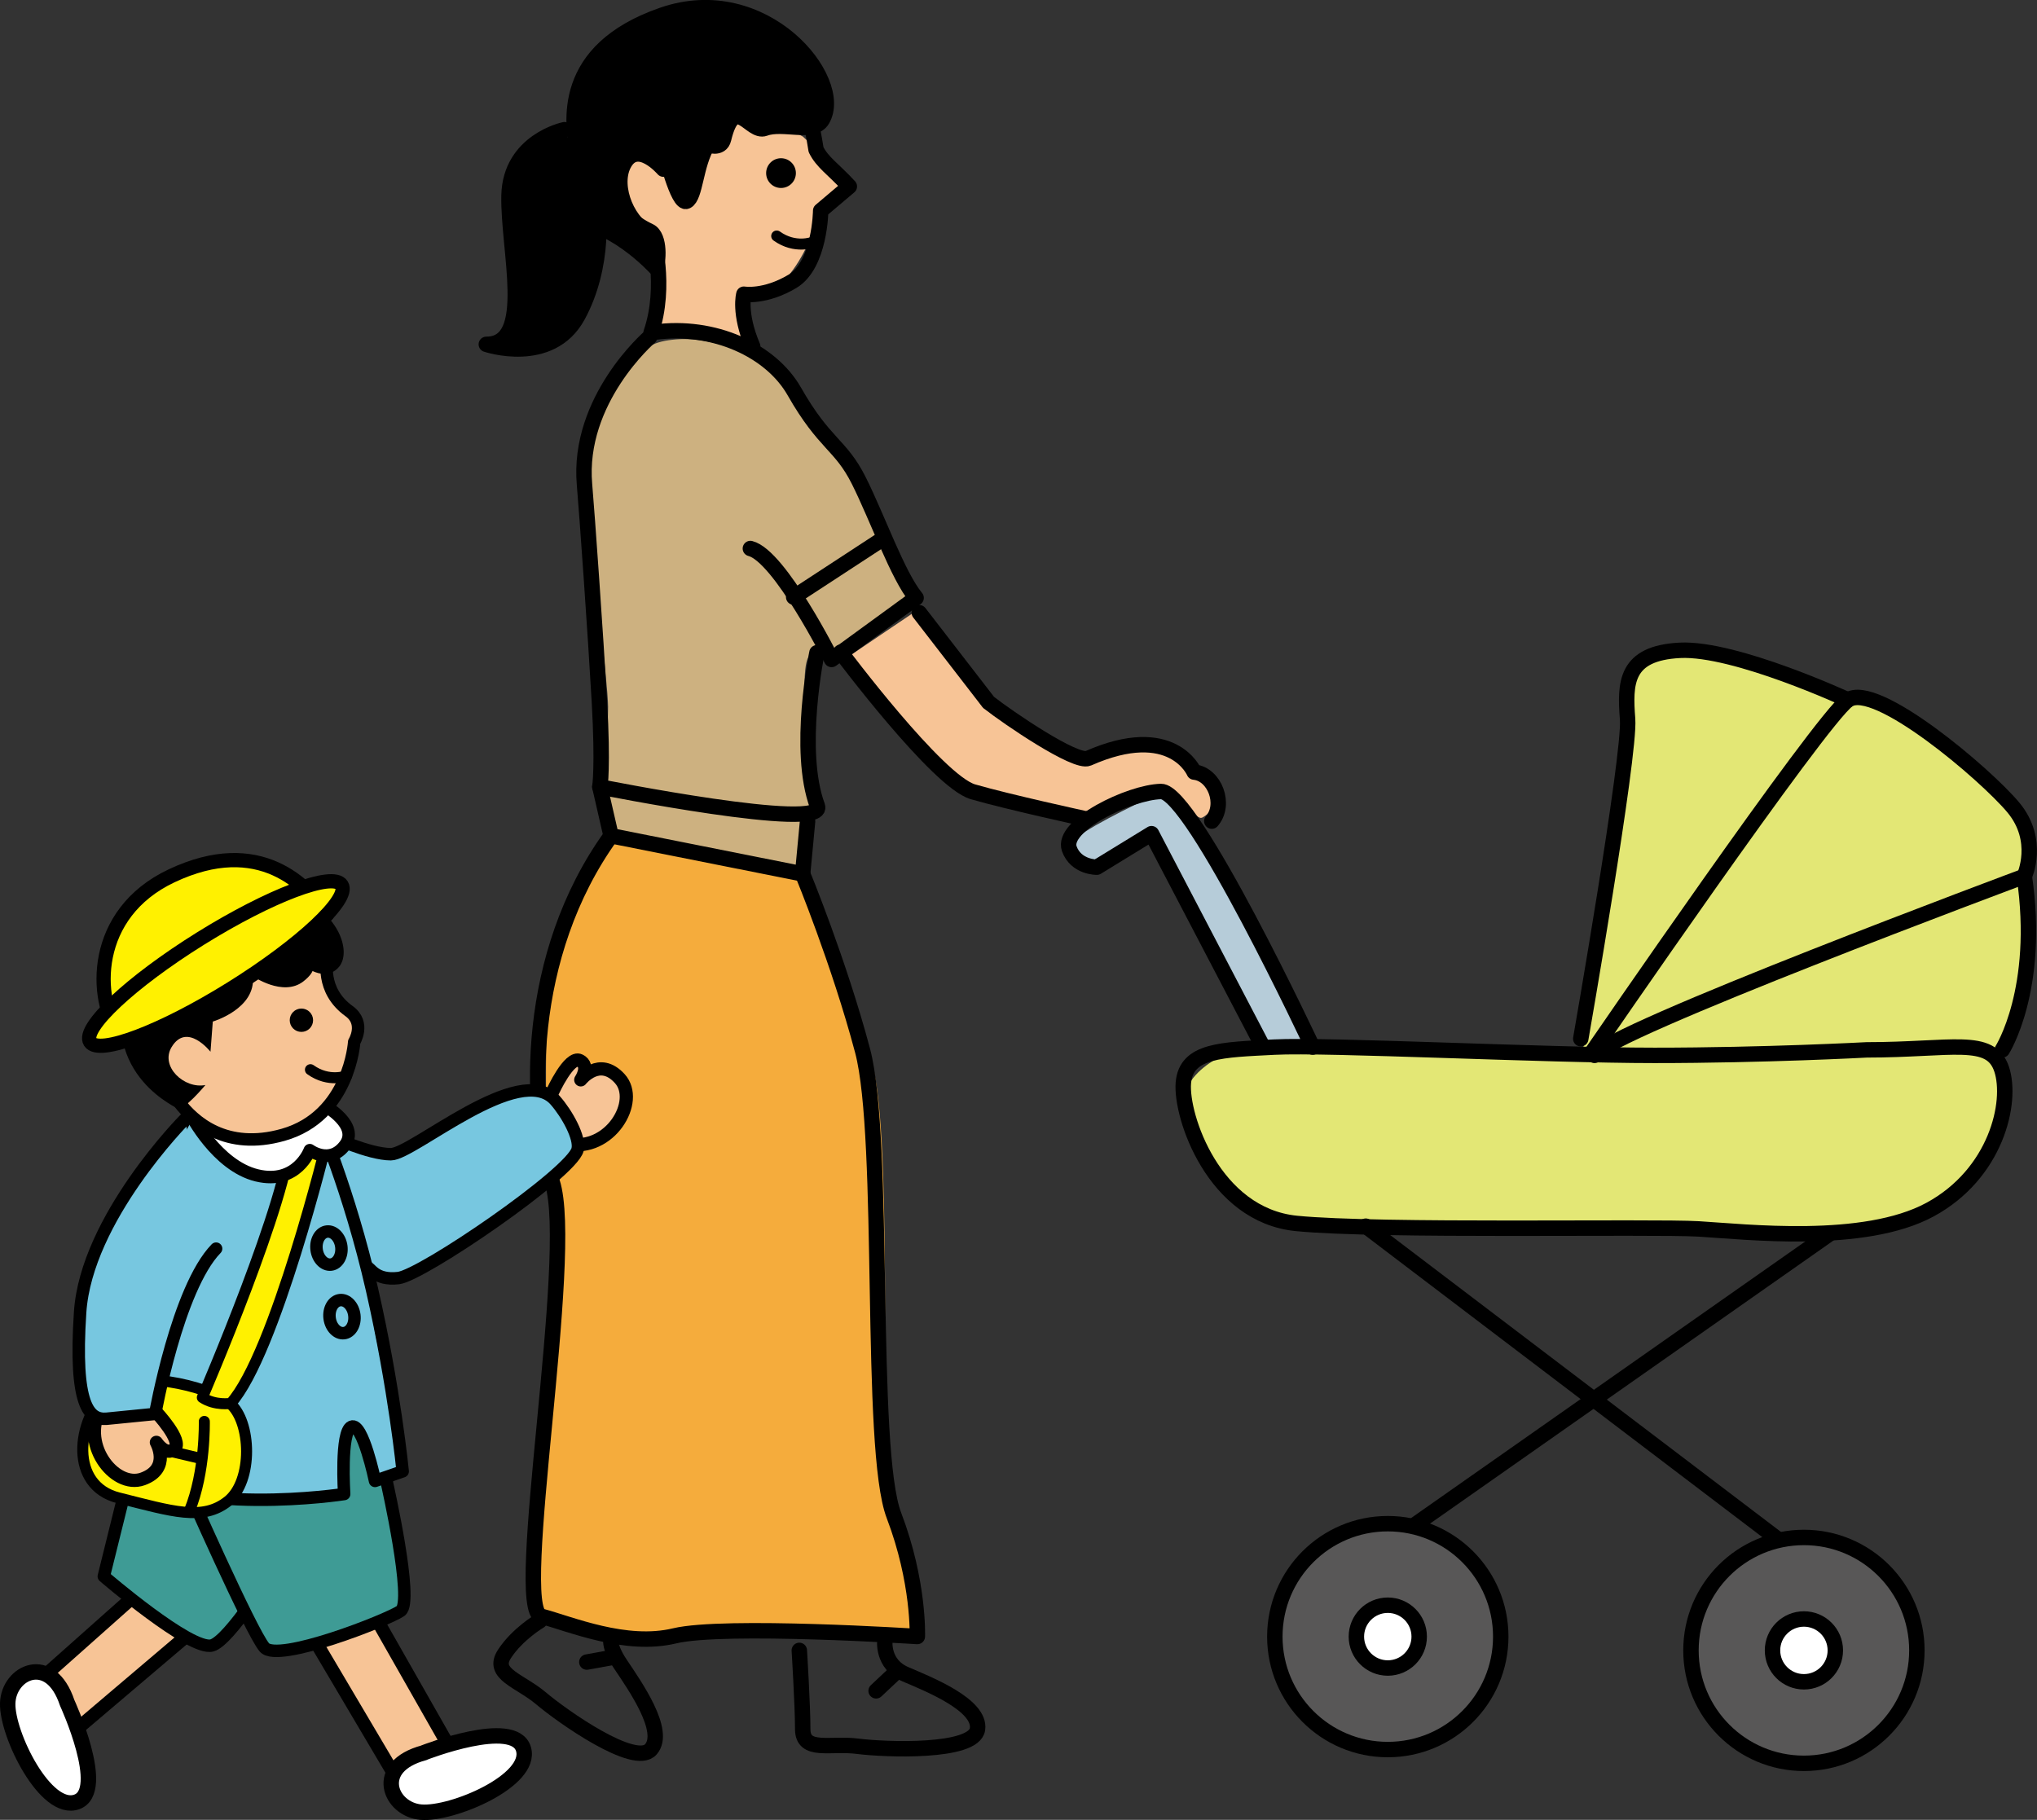
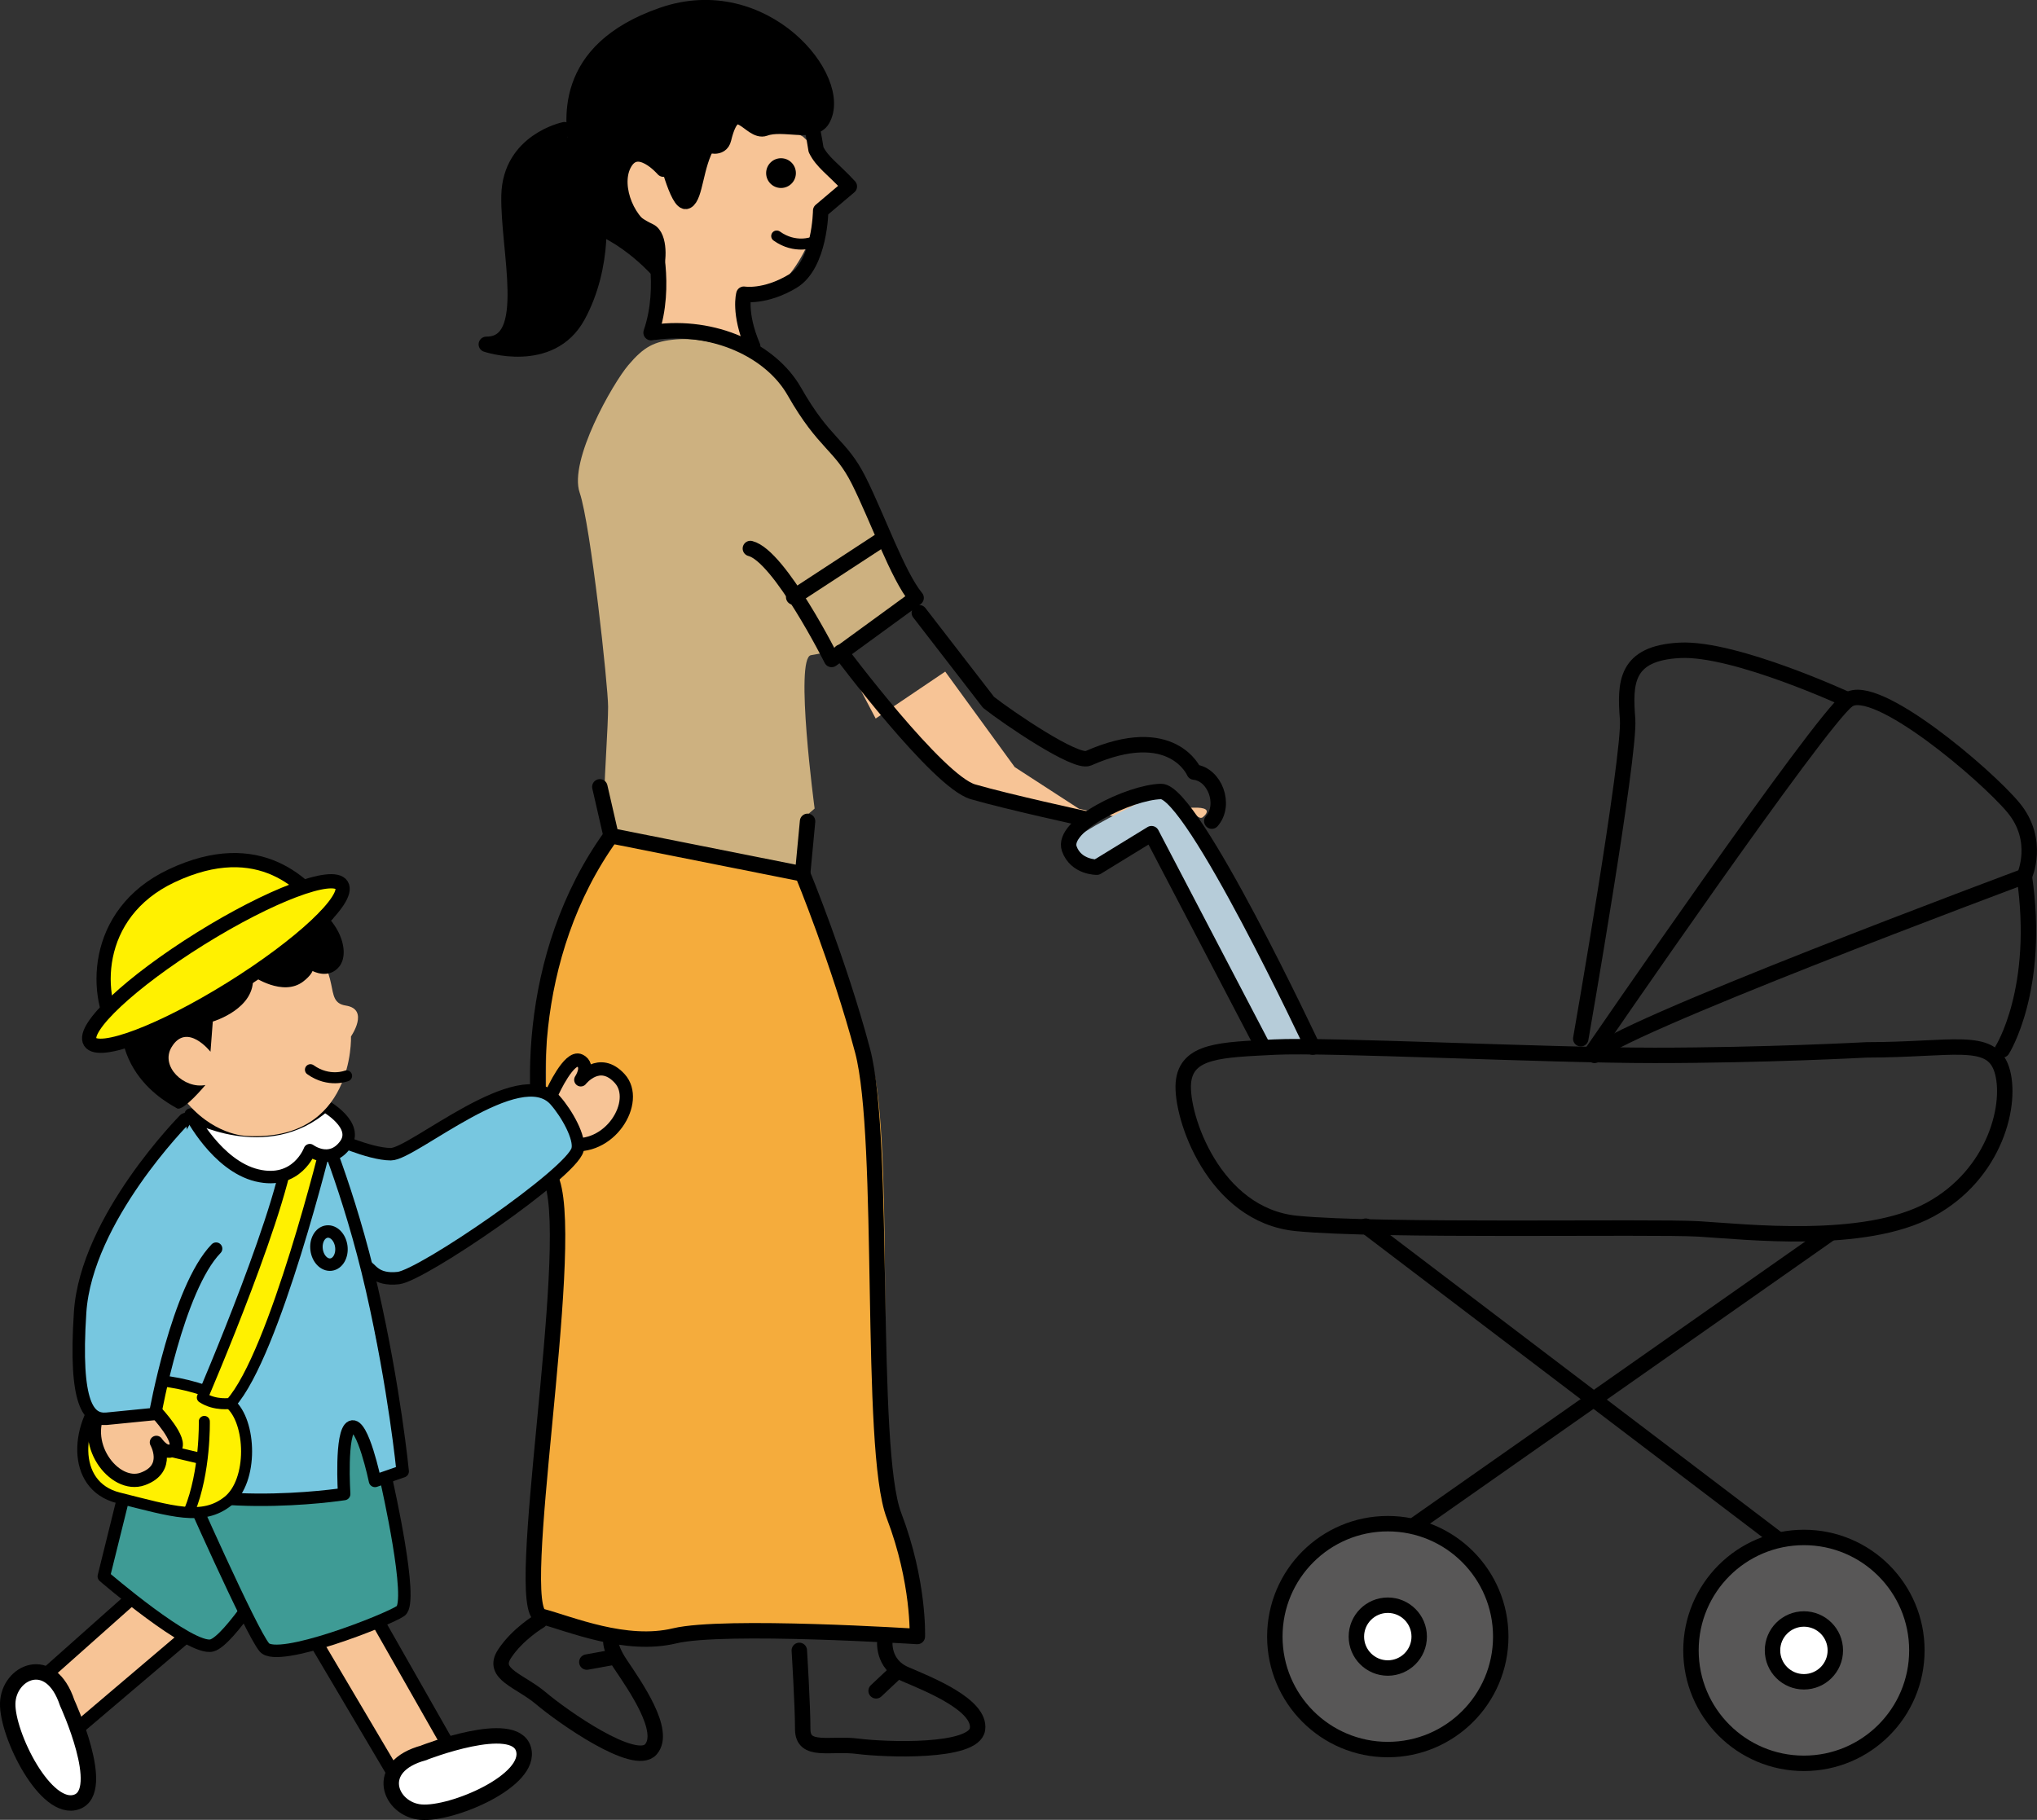
<svg xmlns="http://www.w3.org/2000/svg" viewBox="0 0 184.84 165.16">
  <rect x="0" y="0" width="184.84" height="165.16" fill="#333333" stroke="none" />
  <g>
    <path d="M72.84,12.38s4.73,4.42,4.26,4.57-2.68,2.05-2.68,2.05c0,0-1.73,7.73-6.94,8.52,0,0,1.73,4.73,1.26,4.73s-5.83-2.37-8.83-1.73c0,0,.32-6.78-1.42-8.04s-6.31-1.1-4.1-7.57c2.21-6.47,8.99-6.62,8.99-6.62l3.78,.95,5.68,3.15Z" fill="#f7c496" />
-     <path d="M76.63,59.84s8.52,11.98,11.51,12.3c3,.32,8.83,2.21,8.83,2.21,0,0,4.89-2.52,7.88-2.21,3,.32,3.63,2.37,4.26,2.05s2.37-1.89,.79-3-3.63-2.37-3.63-2.37c0,0,1.73-1.26-2.05-.79-3.78,.47-5.52,.79-5.52,.79l-3.63-.79-5.83-3.78-6.31-8.67-6.31,4.26Z" fill="#f7c496" />
+     <path d="M76.63,59.84s8.52,11.98,11.51,12.3c3,.32,8.83,2.21,8.83,2.21,0,0,4.89-2.52,7.88-2.21,3,.32,3.63,2.37,4.26,2.05c0,0,1.73-1.26-2.05-.79-3.78,.47-5.52,.79-5.52,.79l-3.63-.79-5.83-3.78-6.31-8.67-6.31,4.26Z" fill="#f7c496" />
    <path d="M97.92,78.49s-1.44-1.31-.13-2.5c1.31-1.18,7.07-3.85,7.07-3.85,0,0,1.47-.36,1.87,.04s12.87,22.59,12.87,22.59l-4.86,.39s-9.46-18.91-10.24-18.78-6.57,2.1-6.57,2.1Z" fill="#b6ccd9" />
-     <path d="M113.03,95.04l30.6,.39s3.41-27.19,3.41-28.11-.13-7.36,1.97-7.88c2.1-.53,5.25-.79,8.01-.39s10.77,4.6,10.77,4.6l2.63,.26s12.35,8.54,12.87,10.24c.53,1.71,.13,6.44,.13,6.44,0,0,.39-.39,.66,2.36s-2.36,13.13-2.36,13.13c0,0,.26,3.81,.13,4.33-.13,.53-3.81,9.33-8.93,10.24-5.12,.92-8.14,.79-8.93,.79s-46.36,1.05-48.6-.66c-2.23-1.71-8.41-6.3-8.14-10.38s5.78-5.39,5.78-5.39Z" fill="#e3e775" />
    <path d="M55.67,76.21l17,3,.67-5.33,.58-.5s-1.83-13.67-.33-13.92c1.5-.25,2.92-.58,2.92-.58l6.92-4.33s-6.67-12.5-8.58-14.42c-1.92-1.92-2.93-6.82-6.09-7.87s-5.41-1.63-7.41-1.46-2.92,.67-4.33,2.33c-1.42,1.67-5.42,8.67-4.42,11.58,1,2.92,2.58,17.59,2.58,19.42s-.33,6.17-.33,7.83c0,1.67,.83,4.25,.83,4.25Z" fill="#cdb180" />
    <path d="M72.67,79.21l-17-3s-5.81,10.02-5.98,13.79-.33,15.58,.33,17.22,.98,8.2,.82,10.99-2.46,28.53-2.46,28.53c0,0,9.18,2.3,12.14,1.97s12.63-.16,13.61-.16,9.35-.33,9.35-.33c0,0-1.48-10.33-2.62-13.28-1.15-2.95,.33-34.11-1.97-39.03-2.3-4.92-6.21-16.69-6.21-16.69Z" fill="#f5ac3c" />
    <g>
      <path d="M68.3,31.44c-1.29-3.05-.8-4.74-.8-4.74,0,0,1.9,.33,4.41-1.17s2.56-6.41,2.56-6.41l2.6-2.2c-1.51-1.63-2.44-2.17-3.02-3.34,0,0-.8-5.46-1.94-6.15" fill="none" stroke="#000" stroke-linecap="round" stroke-linejoin="round" stroke-width="1.4" />
      <path d="M60.2,15.35s-2.41-2.81-3.62-.4c-1.02,2.05,.42,5.52,2.62,6.36,0,0,1.35,4.6-.12,8.88" fill="none" stroke="#000" stroke-linecap="round" stroke-linejoin="round" stroke-width="1.4" />
-       <path d="M58.94,30.6s-6.58,5.67-5.9,13.39c.23,2.66,1.01,13.67,1.35,19.67s.04,7.75,.04,7.75c0,0,20.63,4.12,19.74,1.74-1.88-5.06-.04-13.91-.04-13.91" fill="none" stroke="#000" stroke-linecap="round" stroke-linejoin="round" stroke-width="1.4" />
      <path d="M59.4,30.15c5.38-.73,10.55,1.64,12.68,5.38,2.75,4.83,4.18,4.76,5.85,8.09s3.54,8.64,5.2,10.64l-7.67,5.59s-4.71-9.4-7.37-10.07" fill="none" stroke="#000" stroke-linecap="round" stroke-linejoin="round" stroke-width="1.4" />
      <line x1="79.7" y1="49.17" x2="72.02" y2="54.19" fill="none" stroke="#000" stroke-linecap="round" stroke-linejoin="round" stroke-width="1.4" />
      <path d="M109.96,74.52c1.31-1.5,.27-4.26-1.6-4.45,0,0-1.96-4.63-9.61-1.25-1.13,.5-7.26-3.67-9.05-5.08l-6.28-8.13" fill="none" stroke="#000" stroke-linecap="round" stroke-linejoin="round" stroke-width="1.4" />
      <path d="M76.29,59.19s8.78,11.74,12,12.67,10.07,2.42,10.07,2.42" fill="none" stroke="#000" stroke-linecap="round" stroke-linejoin="round" stroke-width="1.4" />
      <polyline points="73.28 74.54 72.83 79.31 55.45 75.85 54.43 71.41" fill="none" stroke="#000" stroke-linecap="round" stroke-linejoin="round" stroke-width="1.4" />
      <path d="M72.83,79.31s3.31,8.02,5.44,16.04,.53,36.14,2.85,42.19c2.31,6.05,2.12,10.98,2.12,10.98,0,0-17.57-1.13-22.02-.06s-9.44-1.07-12.11-1.78c-2.67-.71,3.14-32.82,1-39.4-2.14-6.59-2.5-20.56,5.33-31.42" fill="none" stroke="#000" stroke-linecap="round" stroke-linejoin="round" stroke-width="1.4" />
      <path d="M80.3,148.84s-.31,2.18,1.87,3.11c2.18,.93,6.84,2.8,6.53,4.98-.31,2.18-8.4,1.87-10.88,1.55s-4.98,.62-4.98-1.55-.31-7.15-.31-7.15" fill="none" stroke="#000" stroke-linecap="round" stroke-linejoin="round" stroke-width="1.4" />
      <line x1="81.34" y1="151.72" x2="79.5" y2="153.45" fill="none" stroke="#000" stroke-linecap="round" stroke-linejoin="round" stroke-width="1.4" />
      <path d="M55.55,148.49s-.57,.57,.75,2.54c1.32,1.97,4.21,6.08,2.76,7.73-1.45,1.66-8.06-3.01-9.97-4.63-1.92-1.62-4.51-2.19-3.32-4.02,1.19-1.83,3.21-3.01,3.21-3.01" fill="none" stroke="#000" stroke-linecap="round" stroke-linejoin="round" stroke-width="1.4" />
      <line x1="55.74" y1="150.39" x2="53.25" y2="150.84" fill="none" stroke="#000" stroke-linecap="round" stroke-linejoin="round" stroke-width="1.4" />
      <path d="M169.38,95.28s-9.25,.5-19.25,.5c-10,0-29.75-1-34.5-.75s-8,.25-8.25,3.25c-.25,3,2.75,12,10.25,12.75,7.5,.75,32.25,.25,36.5,.5,4.25,.25,15,1.5,21-1.75,6-3.25,7.5-9.75,6.5-12.75-1-3-4.5-1.75-12.25-1.75Z" fill="none" stroke="#000" stroke-linecap="round" stroke-linejoin="round" stroke-width="1.4" />
      <line x1="123.93" y1="111.28" x2="161.44" y2="139.78" fill="none" stroke="#000" stroke-linecap="round" stroke-linejoin="round" stroke-width="1.4" />
      <circle cx="163.69" cy="149.78" r="10.25" fill="#585757" stroke="#000" stroke-linecap="round" stroke-linejoin="round" stroke-width="1.4" />
      <circle cx="163.69" cy="149.78" r="2.85" fill="#fff" stroke="#000" stroke-linecap="round" stroke-linejoin="round" stroke-width="1.4" />
      <line x1="165.94" y1="112.03" x2="128.18" y2="138.53" fill="none" stroke="#000" stroke-linecap="round" stroke-linejoin="round" stroke-width="1.4" />
      <circle cx="125.93" cy="148.53" r="10.25" fill="#585757" stroke="#000" stroke-linecap="round" stroke-linejoin="round" stroke-width="1.4" />
      <circle cx="125.93" cy="148.53" r="2.85" fill="#fff" stroke="#000" stroke-linecap="round" stroke-linejoin="round" stroke-width="1.4" />
      <path d="M181.69,95.28s3.5-5.5,2-15.75c0,0-38.25,14.25-39,16.25" fill="none" stroke="#000" stroke-linecap="round" stroke-linejoin="round" stroke-width="1.4" />
      <path d="M183.69,79.53s1.5-3.25-1-6.25-12.5-11.5-15-9.75c-2.5,1.75-23.25,32-23.25,32" fill="none" stroke="#000" stroke-linecap="round" stroke-linejoin="round" stroke-width="1.4" />
      <path d="M167.69,63.52s-10.25-4.75-15.25-4.5-5,3-4.75,6.25c.25,3.25-4.25,29-4.25,29" fill="none" stroke="#000" stroke-linecap="round" stroke-linejoin="round" stroke-width="1.4" />
      <path d="M119.11,95.03s-10.9-23.27-13.76-23.2c-2.86,.07-9.07,3.09-8.32,5.2,.61,1.7,2.5,1.67,2.5,1.67l4.96-3.04,10.13,19.38" fill="none" stroke="#000" stroke-linecap="round" stroke-linejoin="round" stroke-width="1.4" />
      <path d="M60.3,13.64s1.21,5.02,2.01,4.62,.8-3.32,1.91-5.13c0,0,1.2,.5,1.44-.52,1.02-4.21,2.41-.47,3.74-.96,1.66-.62,4.41,.6,5.22-.79,2.11-3.62-5.28-12.7-14.52-9.49s-8.24,9.75-7.64,12.66,2.81,5.63,3.32,4.92c0,0-.04-4.36,1.61-5.13,1.85-.86,3.21,.37,2.91-.2Z" stroke="#000" stroke-linecap="round" stroke-linejoin="round" stroke-width="1.4" />
      <path d="M51.22,11.77s-4.92,1.01-5.03,5.97,2.3,13.53-2.06,13.51c0,0,5.81,1.96,8.29-2.56,2.48-4.51,2.07-10.06,1.44-10.66" stroke="#000" stroke-linecap="round" stroke-linejoin="round" stroke-width="1.4" />
      <path d="M59.48,24.29s-4.22-4.61-8.19-4.21l4.19-3.3s.13,2.64,3.45,4.19c1.01,.47,.82,2.92,.55,3.32Z" stroke="#000" stroke-linecap="round" stroke-linejoin="round" stroke-width="1.4" />
      <circle cx="70.87" cy="15.71" r="1.35" />
    </g>
  </g>
  <path d="M50.15,99.07s1.5-3.29,2.46-2.82,.09,1.75,.09,1.75c0,0,1.68-2.16,3.54-.11,1.86,2.05-.89,6.69-4.75,5.92" fill="#f7c496" stroke="#000" stroke-linecap="round" stroke-linejoin="round" stroke-width="1.2" />
  <path d="M29.94,103.09s3.53,1.66,5.53,1.66,11.7-8.52,14.91-4.89c1.06,1.2,2.3,3.41,2.03,4.47-.55,2.14-14.1,11.41-16.26,11.66s-2.54-1.01-2.87-1.01" fill="#77c7e0" stroke="#000" stroke-linecap="round" stroke-linejoin="round" stroke-width="1.13" />
  <polyline points="18.97 146.73 5.76 157.95 2.45 153.5 15.19 142.17" fill="#f7c496" stroke="#000" stroke-linecap="round" stroke-linejoin="round" stroke-width="1.2" />
  <path d="M6.1,154.55s3.67,7.97,.87,8.98c-2.81,1.02-6.34-6.1-6.27-8.94s3.87-4.65,5.4-.04Z" fill="#fff" stroke="#000" stroke-linecap="round" stroke-linejoin="round" stroke-width="1.4" />
  <polyline points="31.71 142.62 41.43 159.71 36.49 162.27 26.94 146.12" fill="#f7c496" stroke="#000" stroke-linecap="round" stroke-linejoin="round" stroke-width="1.2" />
  <path d="M25.01,142.33c-.26,.15-4.18,6.56-5.78,7-1.92,.53-9.81-6.27-9.81-6.27l2.47-9.97,6.77,2.21" fill="#3e9b95" stroke="#000" stroke-linecap="round" stroke-linejoin="round" stroke-width="1.13" />
  <path d="M35.11,134.58s2.45,10.79,1.25,11.62c-1.21,.83-11.15,4.74-12.37,3.31-1.22-1.43-7.12-14.8-7.27-15.17,0,0,6.36-10.82,10.57-9.95,4.21,.86,7.83,10.19,7.83,10.19Z" fill="#3e9b95" stroke="#000" stroke-linecap="round" stroke-linejoin="round" stroke-width="1.13" />
  <path d="M27.62,99.8s4.88,6.65,5.67,16.01c.49,5.78,2.54,11.88,3.24,17.73l-2.51,.87s-.67-5.07-2.14-4.92c-1.46,.15,.19,5.94-1.47,6.1-1.66,.16-13.43,2.25-20.36-2.49,0,0,.04-21.3,7.19-32.03l10.38-1.27Z" fill="#77c7e0" />
  <path d="M28.79,101.37s2.9,6.62,4.96,15.64c2.06,9.02,2.79,16.52,2.79,16.52l-2.51,.87s-1.12-5.36-2.14-4.92-.66,6.11-.66,6.11c0,0-14.18,2.22-21.17-2.5l.02-4.34" fill="none" stroke="#000" stroke-linecap="round" stroke-linejoin="round" stroke-width="1.13" />
  <ellipse cx="29.85" cy="113.27" rx="1.13" ry="1.51" transform="translate(-13.98 4.64) rotate(-7.21)" fill="none" stroke="#000" stroke-linecap="round" stroke-linejoin="round" stroke-width="1.13" />
-   <ellipse cx="31.03" cy="119.49" rx="1.13" ry="1.51" transform="translate(-14.75 4.84) rotate(-7.21)" fill="none" stroke="#000" stroke-linecap="round" stroke-linejoin="round" stroke-width="1.13" />
  <path d="M38.48,159.06s8.17-3.19,9.02-.33c.85,2.86-6.47,5.97-9.3,5.73-2.83-.24-4.41-4.14,.28-5.39Z" fill="#fff" stroke="#000" stroke-linecap="round" stroke-linejoin="round" stroke-width="1.4" />
  <path d="M20.86,127.36c-1.97-1.65-9.06-3.14-11.01-1.26-2.99,2.9-3.55,8.73,.91,9.84,4.87,1.22,7.61,2.13,9.92,.3s2.15-7.24,.18-8.88Z" fill="#fff100" stroke="#000" stroke-miterlimit="10" />
  <path d="M18.54,129s.11,4.57-1.35,8.12" fill="none" stroke="#000" stroke-linecap="round" stroke-miterlimit="10" />
  <line x1="18" y1="132.31" x2="8.04" y2="129.96" fill="none" stroke="#000" stroke-linecap="round" stroke-miterlimit="10" />
  <path d="M29.7,103.44s-4.75,19.46-8.76,23.92c0,0-1.41,.24-2.58-.53,0,0,7.93-18.41,7.97-23.65" fill="#fff100" stroke="#000" stroke-linecap="round" stroke-linejoin="round" />
  <path d="M29.46,100.34s3.21,1.77,1.84,3.59c-1.37,1.82-3.19,.45-3.19,.45,0,0-1.16,3.17-4.8,2.29-3.64-.88-6.01-5.52-6.01-5.52,0,0,6.89,3.85,12.16-.81Z" fill="#fff" stroke="#000" stroke-linecap="round" stroke-linejoin="round" stroke-width="1.13" />
  <g>
    <path d="M27.42,85.05c3.87,3.29,1.79,5.87,3.96,6.21,2.18,.34,.47,2.8,.47,2.8,0,0,.35,9.6-9.51,9.03,0,0-3.12-.04-5.73-3.46,0,0-2.43-.56-2.9-4.13-.47-3.56,9.83-13.75,13.7-10.46Z" fill="#f7c496" />
-     <path d="M29.72,87.05s-.69,2.81,1.95,4.71c1.53,1.1,.47,2.8,.47,2.8,0,0-.41,6.72-6.45,8.43-5.2,1.47-8.13-1.22-9.47-2.98" fill="none" stroke="#000" stroke-linecap="round" stroke-linejoin="round" stroke-width="1.13" />
-     <circle cx="27.35" cy="92.59" r="1.06" />
    <path d="M27.41,81.43c-4.64-2.52-12.12-1.51-15.31,6.04-3.94,9.33,3.41,12.75,3.95,13.11s2.59-2.11,2.59-2.11c-1.92,.38-4.13-1.68-3.07-3.44,1.39-2.31,3.53,.42,3.53,.42l.21-2.74s3.95-1.16,3.63-4.12c0,0,2.72,1.9,4.57,.49,.72-.55,.85-.96,.85-.96,0,0,1.48,.81,2.44-.42,.96-1.23,.24-4.3-3.38-6.27Z" />
    <path d="M29.48,83.04s-3.15-5.64-9.76-4.87c-6.2,.72-7.79,4.13-8.93,5.68-1.65,2.26-1.43,8.16-.53,9.21,.9,1.05,.13,.98,1.81,.25,1.68-.73,13.02-7.41,13.02-7.41l4.39-2.86Z" fill="#fff100" />
    <path d="M15.56,79.49c8.04-3.8,12.32,.88,14.13,3.49l-18.79,11.02c-2.43-3.35-2.57-11.09,4.66-14.51Z" fill="none" stroke="#000" stroke-linecap="round" stroke-linejoin="round" stroke-width="1.29" />
    <ellipse cx="19.6" cy="87.44" rx="13.45" ry="2.66" transform="translate(-43.29 23.6) rotate(-31.93)" fill="#fff100" />
    <ellipse cx="19.6" cy="87.44" rx="13.45" ry="2.66" transform="translate(-43.29 23.6) rotate(-31.93)" fill="none" stroke="#000" stroke-linecap="round" stroke-linejoin="round" stroke-width="1.29" />
  </g>
  <path d="M16.84,101.57s-5.51,8.79-6.28,23.8" fill="#77c7e0" stroke="#000" stroke-linecap="round" stroke-linejoin="round" stroke-width="1.13" />
  <path d="M14.16,128.14s2.48,2.63,1.68,3.35-1.65-.59-1.65-.59c0,0,1.36,2.38-1.24,3.32-2.6,.94-5.85-3.36-3.67-6.64" fill="#f7c496" stroke="#000" stroke-linecap="round" stroke-linejoin="round" stroke-width="1.2" />
  <path d="M16.75,101.6s-8.92,8.99-9.48,17.5,.83,9.77,2.38,9.66l4.43-.44s2.03-11.39,5.53-15" fill="#77c7e0" stroke="#000" stroke-linecap="round" stroke-linejoin="round" stroke-width="1.13" />
  <path d="M31.45,97.64s-1.6,.64-3.28-.56" fill="none" stroke="#000" stroke-linecap="round" stroke-linejoin="round" />
  <path d="M73.76,21.98s-1.6,.64-3.28-.56" fill="none" stroke="#000" stroke-linecap="round" stroke-linejoin="round" />
</svg>